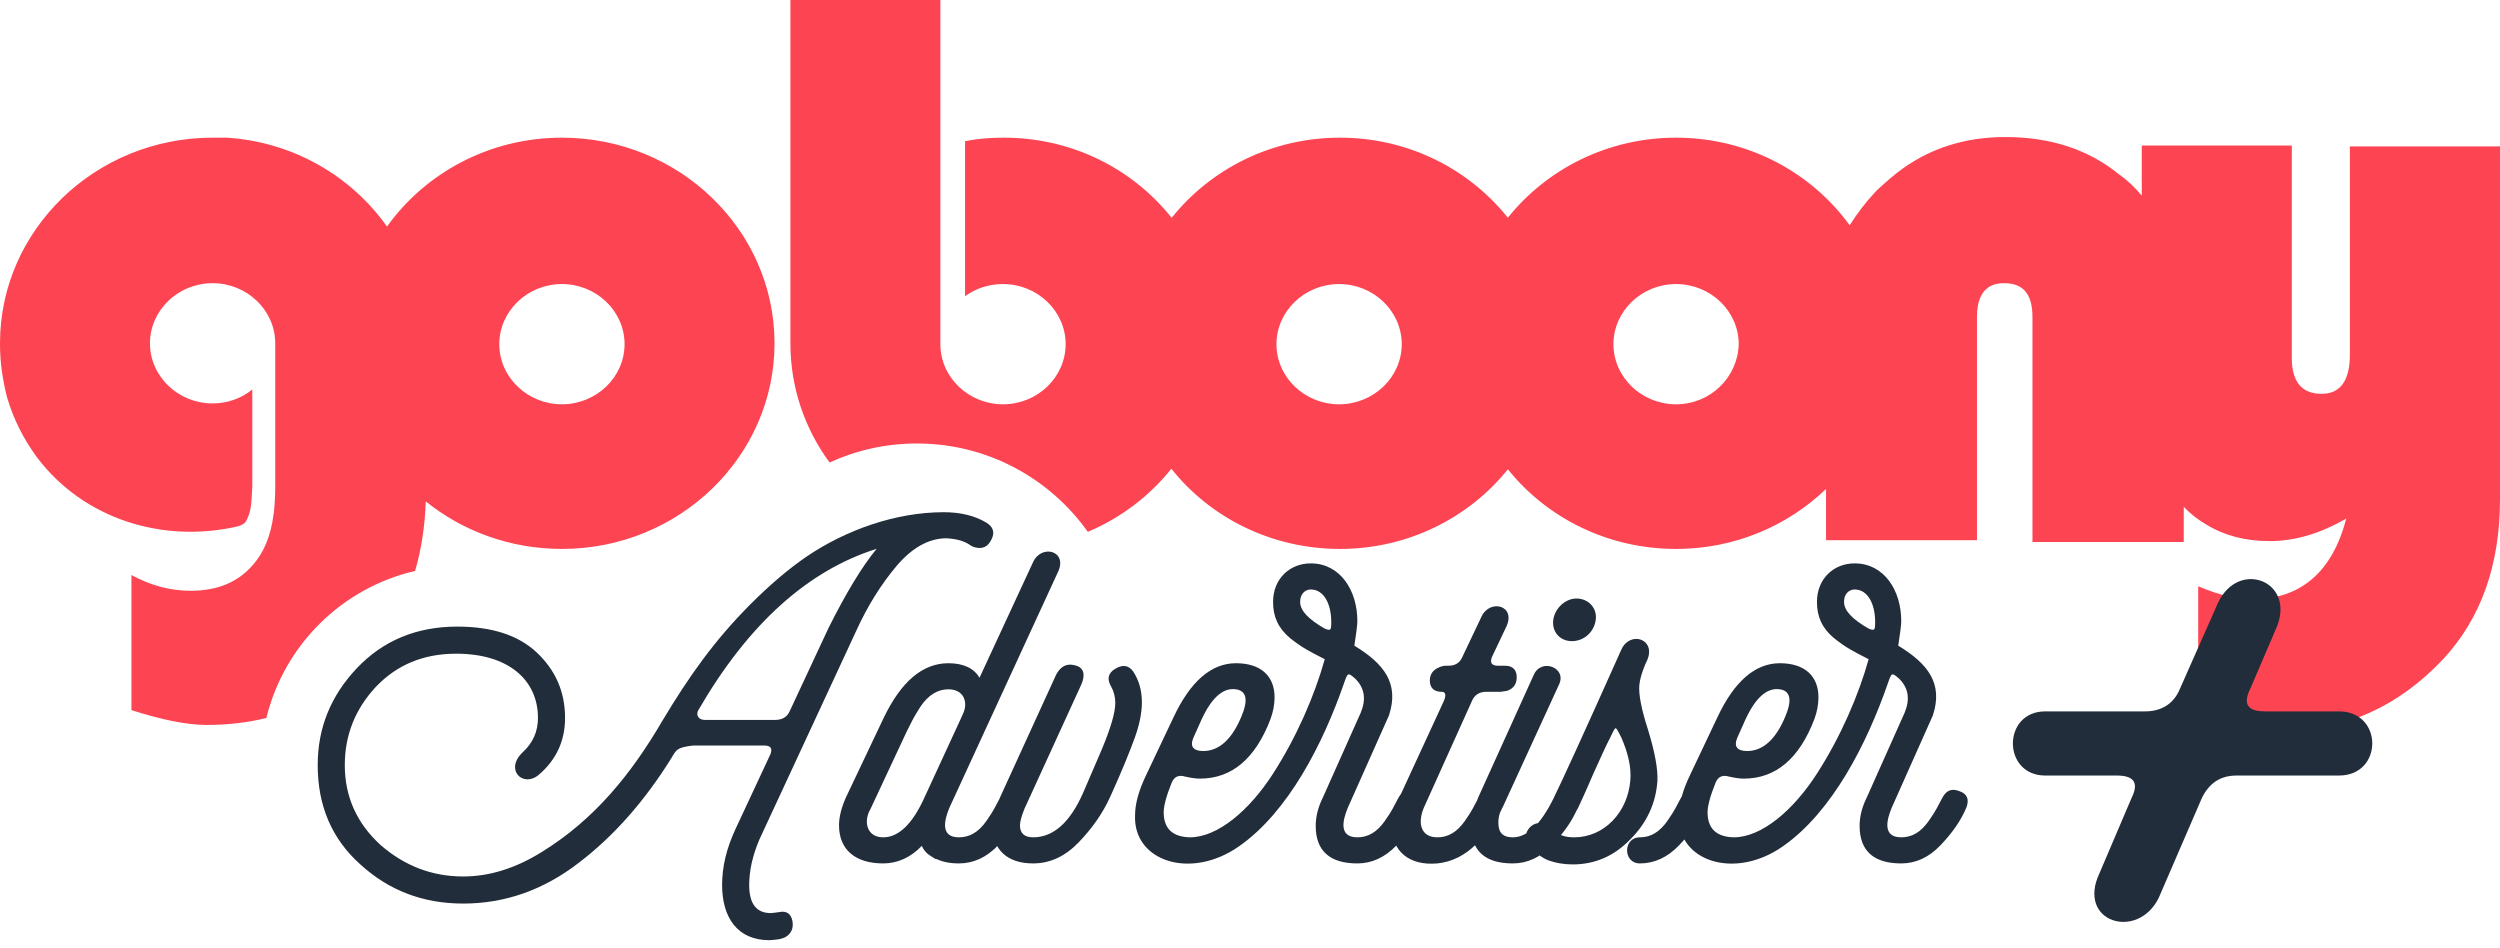
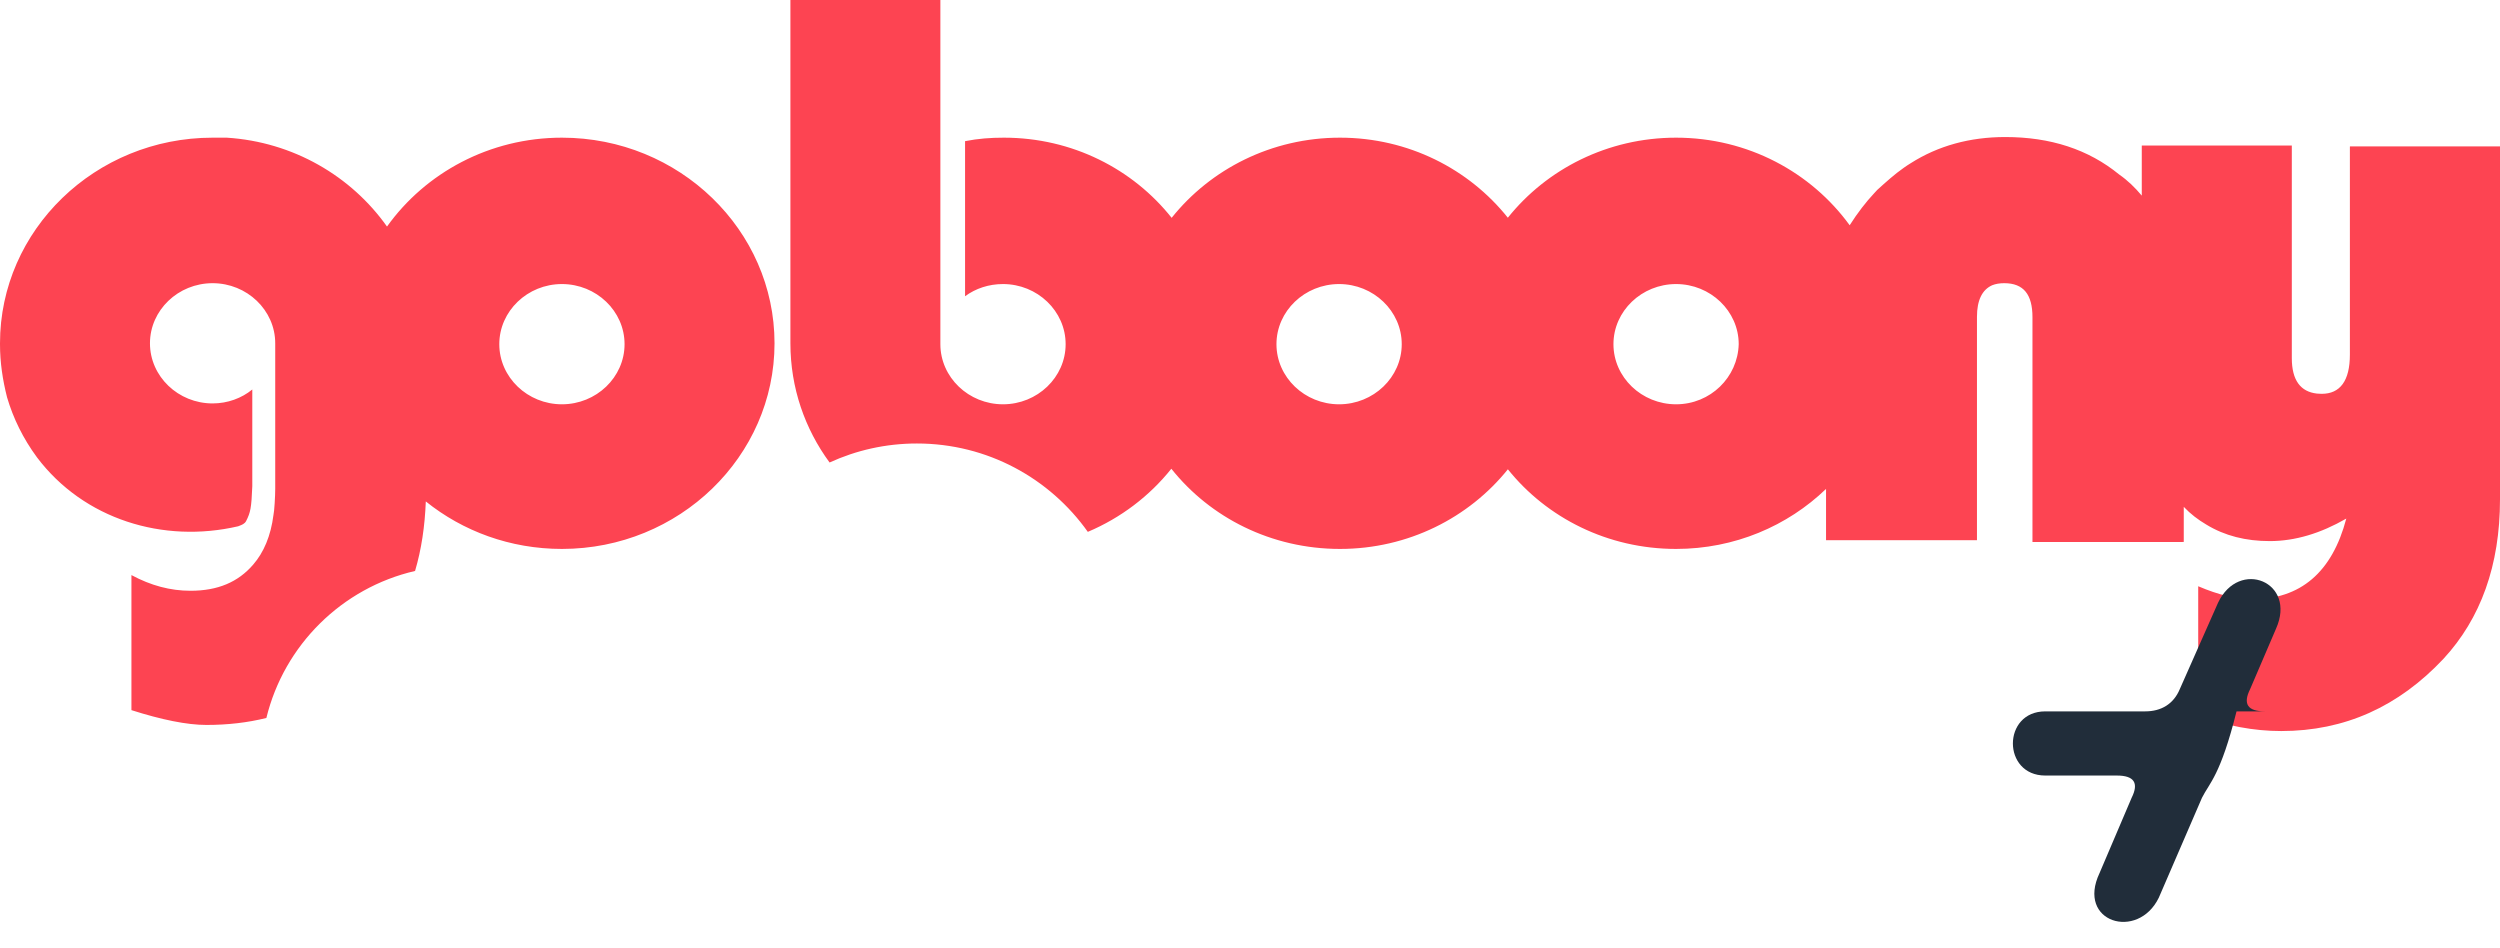
<svg xmlns="http://www.w3.org/2000/svg" fill="none" viewBox="0 0 277 105" height="105" width="277">
-   <path fill="#212D3A" d="M109.307 57.919C110.03 58.364 110.252 58.975 109.863 59.754C109.474 60.587 108.862 60.865 108.029 60.643C107.806 60.587 107.584 60.476 107.361 60.309C106.75 59.92 105.916 59.698 104.86 59.642C102.914 59.642 101.024 60.699 99.3 62.756C97.577 64.813 96.131 67.147 94.908 69.816L84.123 93.054C83.4 94.778 83.011 96.445 83.011 98.058C83.011 100.115 83.79 101.171 85.402 101.171C85.569 101.171 85.902 101.115 86.347 101.06C87.125 100.893 87.626 101.226 87.792 102.005C87.959 102.839 87.681 103.506 86.903 103.895L86.347 104.062C85.902 104.117 85.513 104.173 85.235 104.173C81.677 104.173 80.009 101.616 80.009 98.058C80.009 96.001 80.51 93.999 81.455 91.942L85.346 83.603C85.624 82.936 85.402 82.603 84.679 82.603H76.785C75.006 82.825 74.95 83.047 74.394 83.992C71.448 88.718 68.057 92.609 64.109 95.612C60.218 98.614 55.937 100.115 51.323 100.115C46.875 100.115 43.095 98.669 39.926 95.778C36.757 92.943 35.201 89.274 35.201 84.771C35.201 80.657 36.646 77.099 39.537 74.041C42.428 70.984 46.153 69.427 50.656 69.427C54.492 69.427 57.438 70.372 59.495 72.318C61.552 74.263 62.608 76.654 62.608 79.545C62.608 82.047 61.663 84.159 59.718 85.827C57.994 87.328 55.882 85.327 57.883 83.381C59.05 82.325 59.606 81.046 59.606 79.545C59.606 75.375 56.382 72.429 50.545 72.429C46.931 72.429 43.984 73.652 41.65 76.098C39.37 78.544 38.203 81.435 38.203 84.771C38.203 88.273 39.537 91.22 42.15 93.61C44.818 95.945 47.876 97.113 51.323 97.113C54.214 97.113 57.105 96.223 60.051 94.388C65.888 90.775 69.947 85.771 73.449 79.767C76.284 75.042 79.12 70.984 83.178 66.925C85.235 64.868 87.292 63.089 89.405 61.644C93.685 58.753 99.189 56.752 104.582 56.752C106.416 56.752 108.029 57.141 109.307 57.919ZM87.514 78.767L91.795 69.594C93.741 65.702 95.52 62.756 97.132 60.81C89.516 63.2 82.9 69.149 77.396 78.655C77.118 79.045 77.23 79.767 78.119 79.767H85.902C86.68 79.767 87.236 79.434 87.514 78.767ZM117.202 63.423L105.194 89.496C104.638 90.831 104.137 92.776 106.25 92.776C107.417 92.776 108.418 92.22 109.308 90.942C110.197 89.663 110.197 89.496 110.809 88.384C111.253 87.55 111.865 87.328 112.699 87.662C113.533 87.94 113.811 88.551 113.477 89.441C112.866 90.942 111.865 92.332 110.586 93.666C109.308 95 107.862 95.667 106.25 95.667C105.249 95.667 104.415 95.5 103.748 95.167V95.222C103.415 95.056 103.137 94.833 102.859 94.666C102.525 94.388 102.303 94.111 102.136 93.721C100.913 95 99.468 95.667 97.855 95.667C94.798 95.667 92.963 94.166 92.963 91.442C92.963 90.497 93.241 89.441 93.741 88.329L97.911 79.545C99.857 75.487 102.247 73.485 105.082 73.485C106.75 73.485 107.918 74.041 108.529 75.097L114.478 62.255C115.423 60.254 118.369 61.032 117.202 63.423ZM102.47 88.273L106.139 80.323L106.695 79.1C107.306 77.822 106.806 76.376 105.082 76.376C103.915 76.376 102.859 76.988 101.969 78.322C101.135 79.656 101.135 79.712 100.468 81.046L96.465 89.607C95.632 90.997 96.021 92.776 97.855 92.776C99.579 92.776 101.135 91.275 102.47 88.273ZM123.019 88.273C122.185 90.108 121.018 91.776 119.517 93.332C118.016 94.889 116.348 95.667 114.458 95.667C111.623 95.667 109.955 94.166 109.955 91.442C109.955 90.719 110.233 89.663 110.789 88.384L117.015 74.764C117.515 73.819 118.183 73.485 119.072 73.708C119.85 73.874 120.184 74.375 120.017 75.209C119.962 75.431 119.906 75.653 119.795 75.876L113.513 89.607C113.179 90.441 113.012 91.053 113.012 91.442C113.012 92.332 113.513 92.776 114.458 92.776C116.737 92.776 118.572 91.108 120.017 87.828L122.074 83.047C123.075 80.657 123.575 78.933 123.575 77.877C123.575 77.21 123.408 76.599 123.13 76.098C122.63 75.264 122.741 74.597 123.575 74.097C124.409 73.596 125.076 73.708 125.577 74.43C126.188 75.375 126.522 76.487 126.522 77.822C126.522 78.989 126.244 80.323 125.743 81.713C125.243 83.103 124.354 85.327 123.019 88.273ZM125.768 90.275C125.768 89.107 126.157 87.606 126.991 85.883L129.993 79.545C131.883 75.487 134.218 73.485 136.942 73.485C139.666 73.485 141.223 74.875 141.223 77.266C141.223 78.1 141.056 78.878 140.778 79.656C139.11 84.048 136.497 86.272 132.939 86.272C132.606 86.272 132.05 86.216 131.327 86.049C130.604 85.827 130.104 86.049 129.826 86.716C129.214 88.218 128.937 89.329 128.937 89.997C128.937 91.776 129.882 92.721 131.827 92.776C134.941 92.776 138.443 89.774 141.056 85.716C143.669 81.657 145.67 77.043 146.782 73.04C144.947 72.095 144.28 71.762 142.946 70.706C141.612 69.594 141.056 68.315 141.056 66.703C141.056 64.09 142.946 62.422 145.225 62.422C148.505 62.422 150.396 65.424 150.396 68.815C150.396 69.204 150.284 70.15 150.062 71.54C153.342 73.541 155.066 75.709 153.898 79.267L149.339 89.496C148.783 90.831 148.283 92.776 150.396 92.776C151.563 92.776 152.564 92.22 153.453 90.942C154.343 89.663 154.343 89.496 154.954 88.384C155.399 87.55 156.011 87.328 156.845 87.662C157.678 87.94 157.956 88.551 157.623 89.441C157.011 90.942 156.011 92.332 154.732 93.666C153.453 95 152.008 95.667 150.396 95.667C147.338 95.667 145.781 94.277 145.781 91.498C145.781 90.441 146.059 89.385 146.615 88.273L150.785 78.933C151.396 77.432 151.174 76.209 150.173 75.209C149.339 74.486 149.339 74.486 148.895 75.765C146.615 82.325 142.779 89.941 137.276 93.777C131.883 97.557 125.49 95.389 125.768 90.275ZM137.554 79.378C138.332 77.544 138.109 76.543 136.942 76.376C135.441 76.154 134.107 77.432 132.939 80.156L132.217 81.769C131.827 82.714 132.217 83.214 133.328 83.214C135.052 83.214 136.497 81.936 137.554 79.378ZM144.058 66.647V66.703C144.058 67.648 144.947 68.593 146.782 69.649C147.449 69.927 147.505 69.816 147.505 68.927C147.505 66.981 146.726 65.313 145.225 65.313C144.614 65.313 144.058 65.813 144.058 66.647ZM166.99 76.543L166.267 76.654H164.655C163.932 76.654 163.376 76.988 163.098 77.655L157.761 89.496C157.038 91.22 157.427 92.776 159.262 92.776C160.429 92.776 161.43 92.22 162.32 90.942C163.209 89.663 163.209 89.496 163.821 88.384C164.265 87.55 164.877 87.328 165.711 87.662C166.545 87.94 166.823 88.551 166.489 89.441C165.878 90.831 164.933 92.165 163.598 93.499C162.32 94.778 160.874 95.5 159.262 95.667C156.149 95.945 154.203 94.333 154.203 91.498C154.203 90.664 154.481 89.607 155.037 88.384L159.985 77.655C160.263 76.988 160.152 76.654 159.762 76.654C158.928 76.654 158.484 76.265 158.428 75.542C158.373 74.764 158.762 74.208 159.484 73.93C159.707 73.819 159.985 73.763 160.263 73.763H160.485C161.263 73.763 161.764 73.43 162.042 72.763L164.154 68.315C165.099 66.314 168.046 67.092 166.878 69.483L165.322 72.763C165.044 73.43 165.266 73.763 165.989 73.763H166.767C167.545 73.763 167.99 74.152 168.046 74.875C168.101 75.709 167.768 76.265 166.99 76.543ZM167.611 95.667C164.553 95.667 162.997 94.277 162.997 91.498C162.997 90.664 163.275 89.607 163.775 88.384L169.946 74.764C170.78 72.874 173.671 73.986 172.726 75.876L166.499 89.441C166.11 90.052 165.943 90.775 166.054 91.609C166.166 92.387 166.666 92.776 167.611 92.776C169.223 92.776 170.724 91.331 172.17 88.384C172.615 87.55 173.226 87.328 174.06 87.662C174.894 87.94 175.172 88.551 174.838 89.441C174.227 90.942 173.226 92.332 171.947 93.666C170.669 95 169.223 95.667 167.611 95.667ZM176.784 68.815C176.562 70.094 175.45 71.039 174.171 71.039C172.781 71.039 171.892 69.927 172.114 68.593C172.337 67.314 173.504 66.314 174.671 66.314C176.061 66.314 177.062 67.481 176.784 68.815ZM171.58 95.334C170.857 95.056 170.134 94.5 169.412 93.721C168.244 92.443 170.079 90.219 171.691 91.664C171.969 92.053 172.414 92.332 173.025 92.554C173.47 92.721 173.915 92.776 174.415 92.776C177.751 92.776 180.364 89.997 180.642 86.439C180.753 85.049 180.419 83.492 179.641 81.713C178.918 80.323 179.085 80.379 178.418 81.713C177.918 82.658 177.306 84.048 176.472 85.883C175.694 87.717 175.138 88.885 174.86 89.496C173.915 91.498 171.246 90.33 172.191 88.329C172.914 86.883 175.416 81.435 179.641 71.984C180.586 69.872 183.477 70.761 182.532 73.096L182.254 73.708C181.92 74.541 181.698 75.264 181.642 75.876C181.531 76.876 181.865 78.6 182.643 80.99C183.366 83.381 183.699 85.216 183.644 86.494C183.477 88.996 182.476 91.164 180.642 92.999C178.863 94.833 176.75 95.778 174.248 95.778C173.248 95.778 172.358 95.612 171.58 95.334ZM181.698 95.667C179.808 95.667 179.808 92.776 181.698 92.776C182.865 92.776 183.866 92.22 184.756 90.942C185.645 89.663 185.645 89.496 186.257 88.384C186.701 87.55 187.313 87.328 188.147 87.662C188.981 87.94 189.259 88.551 188.925 89.441C188.314 90.942 187.313 92.332 186.034 93.666C184.756 95 183.31 95.667 181.698 95.667ZM186.03 90.275C186.03 89.107 186.42 87.606 187.253 85.883L190.256 79.545C192.146 75.487 194.481 73.485 197.205 73.485C199.929 73.485 201.485 74.875 201.485 77.266C201.485 78.1 201.319 78.878 201.041 79.656C199.373 84.048 196.76 86.272 193.202 86.272C192.868 86.272 192.312 86.216 191.59 86.049C190.867 85.827 190.367 86.049 190.089 86.716C189.477 88.218 189.199 89.329 189.199 89.997C189.199 91.776 190.144 92.721 192.09 92.776C195.203 92.776 198.706 89.774 201.319 85.716C203.932 81.657 205.933 77.043 207.045 73.04C205.21 72.095 204.543 71.762 203.209 70.706C201.875 69.594 201.319 68.315 201.319 66.703C201.319 64.09 203.209 62.422 205.488 62.422C208.768 62.422 210.658 65.424 210.658 68.815C210.658 69.204 210.547 70.15 210.325 71.54C213.605 73.541 215.328 75.709 214.161 79.267L209.602 89.496C209.046 90.831 208.546 92.776 210.658 92.776C211.826 92.776 212.827 92.22 213.716 90.942C214.606 89.663 214.606 89.496 215.217 88.384C215.662 87.55 216.273 87.328 217.107 87.662C217.941 87.94 218.219 88.551 217.886 89.441C217.274 90.942 216.273 92.332 214.995 93.666C213.716 95 212.271 95.667 210.658 95.667C207.601 95.667 206.044 94.277 206.044 91.498C206.044 90.441 206.322 89.385 206.878 88.273L211.048 78.933C211.659 77.432 211.437 76.209 210.436 75.209C209.602 74.486 209.602 74.486 209.157 75.765C206.878 82.325 203.042 89.941 197.538 93.777C192.146 97.557 185.752 95.389 186.03 90.275ZM197.816 79.378C198.595 77.544 198.372 76.543 197.205 76.376C195.704 76.154 194.369 77.432 193.202 80.156L192.479 81.769C192.09 82.714 192.479 83.214 193.591 83.214C195.315 83.214 196.76 81.936 197.816 79.378ZM204.321 66.647V66.703C204.321 67.648 205.21 68.593 207.045 69.649C207.712 69.927 207.768 69.816 207.768 68.927C207.768 66.981 206.989 65.313 205.488 65.313C204.877 65.313 204.321 65.813 204.321 66.647Z" />
  <path fill="#FD4452" d="M106.929 15.64C108.396 15.35 109.764 15.254 111.23 15.254C118.817 15.254 125.537 18.739 129.819 24.136C134.129 18.739 140.883 15.254 148.47 15.254C156.05 15.254 162.767 18.734 167.069 24.124C171.379 18.734 178.128 15.254 185.709 15.254C193.674 15.254 200.686 19.096 204.944 24.959C205.817 23.58 206.786 22.341 207.625 21.448C207.747 21.313 207.87 21.179 207.994 21.047C208.96 20.172 209.925 19.298 210.945 18.586C211.195 18.408 211.447 18.241 211.704 18.085C214.741 16.151 218.265 15.184 222.181 15.184C227.175 15.184 231.386 16.538 234.813 19.341C235.731 19.976 236.562 20.78 237.308 21.675V16.142H237.317V16.123H253.933V39.679C253.933 42.147 254.91 43.407 256.715 43.609C256.883 43.627 257.059 43.636 257.241 43.636C259.291 43.636 260.367 42.189 260.367 39.295V16.238H260.384V16.219H277V55.319C277 62.657 274.85 68.546 270.745 72.987C265.76 78.297 259.797 81 252.76 81C249.73 81 246.602 80.421 243.572 79.262V79.238L243.562 79.234V64.956C245.809 65.921 247.861 66.403 249.521 66.403C254.887 66.403 258.403 63.421 259.97 57.457C257.143 59.089 254.316 59.953 251.489 59.953C248.85 59.953 246.505 59.374 244.452 58.119C243.536 57.576 242.706 56.949 241.961 56.157V60.045H241.813V60.05H225.197V35.142C225.197 32.632 224.219 31.377 222.069 31.377C221.564 31.377 221.118 31.453 220.733 31.605C219.623 32.1 219.048 33.265 219.048 35.101V59.851H218.941V59.857H202.325V54.172C198.064 58.279 192.19 60.822 185.709 60.822C178.131 60.822 171.383 57.377 167.073 51.998C162.761 57.362 156.029 60.822 148.47 60.822C140.863 60.822 134.093 57.351 129.785 51.937C127.372 54.959 124.193 57.382 120.531 58.93C116.326 53.005 109.411 49.139 101.592 49.139C98.139 49.139 94.863 49.893 91.918 51.245C89.184 47.527 87.577 42.974 87.577 38.038V0H104.193V38.135C104.193 41.803 107.32 44.796 111.132 44.796C114.944 44.796 118.072 41.803 118.072 38.135C118.072 34.466 114.944 31.473 111.132 31.473C109.568 31.473 108.102 31.956 106.929 32.825V15.64ZM62.261 15.254C54.231 15.254 47.133 19.159 42.88 25.103C38.925 19.517 32.484 15.719 25.12 15.254H25.022H24.631H24.435H24.044H23.849H23.556C10.556 15.254 0 25.488 0 38.038V38.135C0 40.162 0.293 42.093 0.782 44.024C1.466 46.341 2.541 48.561 4.105 50.685C9.285 57.54 18.082 60.243 26.39 58.312C26.432 58.291 26.488 58.271 26.551 58.247C26.782 58.161 27.116 58.036 27.27 57.733C27.759 56.768 27.856 56.285 27.954 53.871V48.948V43.155C26.781 44.12 25.217 44.7 23.556 44.7C19.744 44.7 16.616 41.707 16.616 38.038C16.616 34.37 19.744 31.377 23.556 31.377C27.368 31.377 30.495 34.37 30.495 38.038V54.161C30.495 54.933 30.398 56.671 30.3 57.057C30.007 59.374 29.225 61.209 28.052 62.56C26.39 64.491 24.142 65.457 21.112 65.457C18.864 65.457 16.714 64.877 14.563 63.719V78.683C17.887 79.745 20.721 80.324 22.872 80.324C25.232 80.324 27.446 80.067 29.514 79.55C31.481 71.477 37.881 65.139 45.989 63.262C46.697 60.871 47.076 58.285 47.179 55.558C51.267 58.849 56.526 60.822 62.261 60.822C75.261 60.822 85.817 50.589 85.817 38.038C85.817 25.488 75.261 15.254 62.261 15.254ZM62.261 44.796C58.45 44.796 55.322 41.803 55.322 38.135C55.322 34.466 58.45 31.473 62.261 31.473C66.073 31.473 69.201 34.466 69.201 38.135C69.201 41.803 66.073 44.796 62.261 44.796ZM141.432 38.135C141.432 41.803 144.56 44.796 148.372 44.796C152.184 44.796 155.312 41.803 155.312 38.135C155.312 34.466 152.184 31.473 148.372 31.473C144.56 31.473 141.432 34.466 141.432 38.135ZM178.77 38.135C178.77 41.803 181.897 44.796 185.709 44.796C189.521 44.796 192.551 41.803 192.649 38.135C192.649 34.466 189.521 31.473 185.709 31.473C181.897 31.473 178.77 34.466 178.77 38.135Z" clip-rule="evenodd" fill-rule="evenodd" />
-   <path fill="#212D3A" d="M241.519 76.359L245.757 66.789C248.081 61.867 254.507 64.465 252.183 69.66L249.312 76.359C248.492 78 249.038 78.82 250.953 78.82H259.156C264.078 78.82 264.078 85.93 259.156 85.93H247.808C246.031 85.93 244.8 86.75 243.98 88.391L239.195 99.465C236.871 104.25 230.035 102.199 232.632 96.731L236.187 88.391C237.007 86.75 236.46 85.93 234.546 85.93H226.617C221.832 85.93 221.832 78.82 226.617 78.82H237.691C239.468 78.82 240.835 78 241.519 76.359Z" />
+   <path fill="#212D3A" d="M241.519 76.359L245.757 66.789C248.081 61.867 254.507 64.465 252.183 69.66L249.312 76.359C248.492 78 249.038 78.82 250.953 78.82H259.156H247.808C246.031 85.93 244.8 86.75 243.98 88.391L239.195 99.465C236.871 104.25 230.035 102.199 232.632 96.731L236.187 88.391C237.007 86.75 236.46 85.93 234.546 85.93H226.617C221.832 85.93 221.832 78.82 226.617 78.82H237.691C239.468 78.82 240.835 78 241.519 76.359Z" />
</svg>